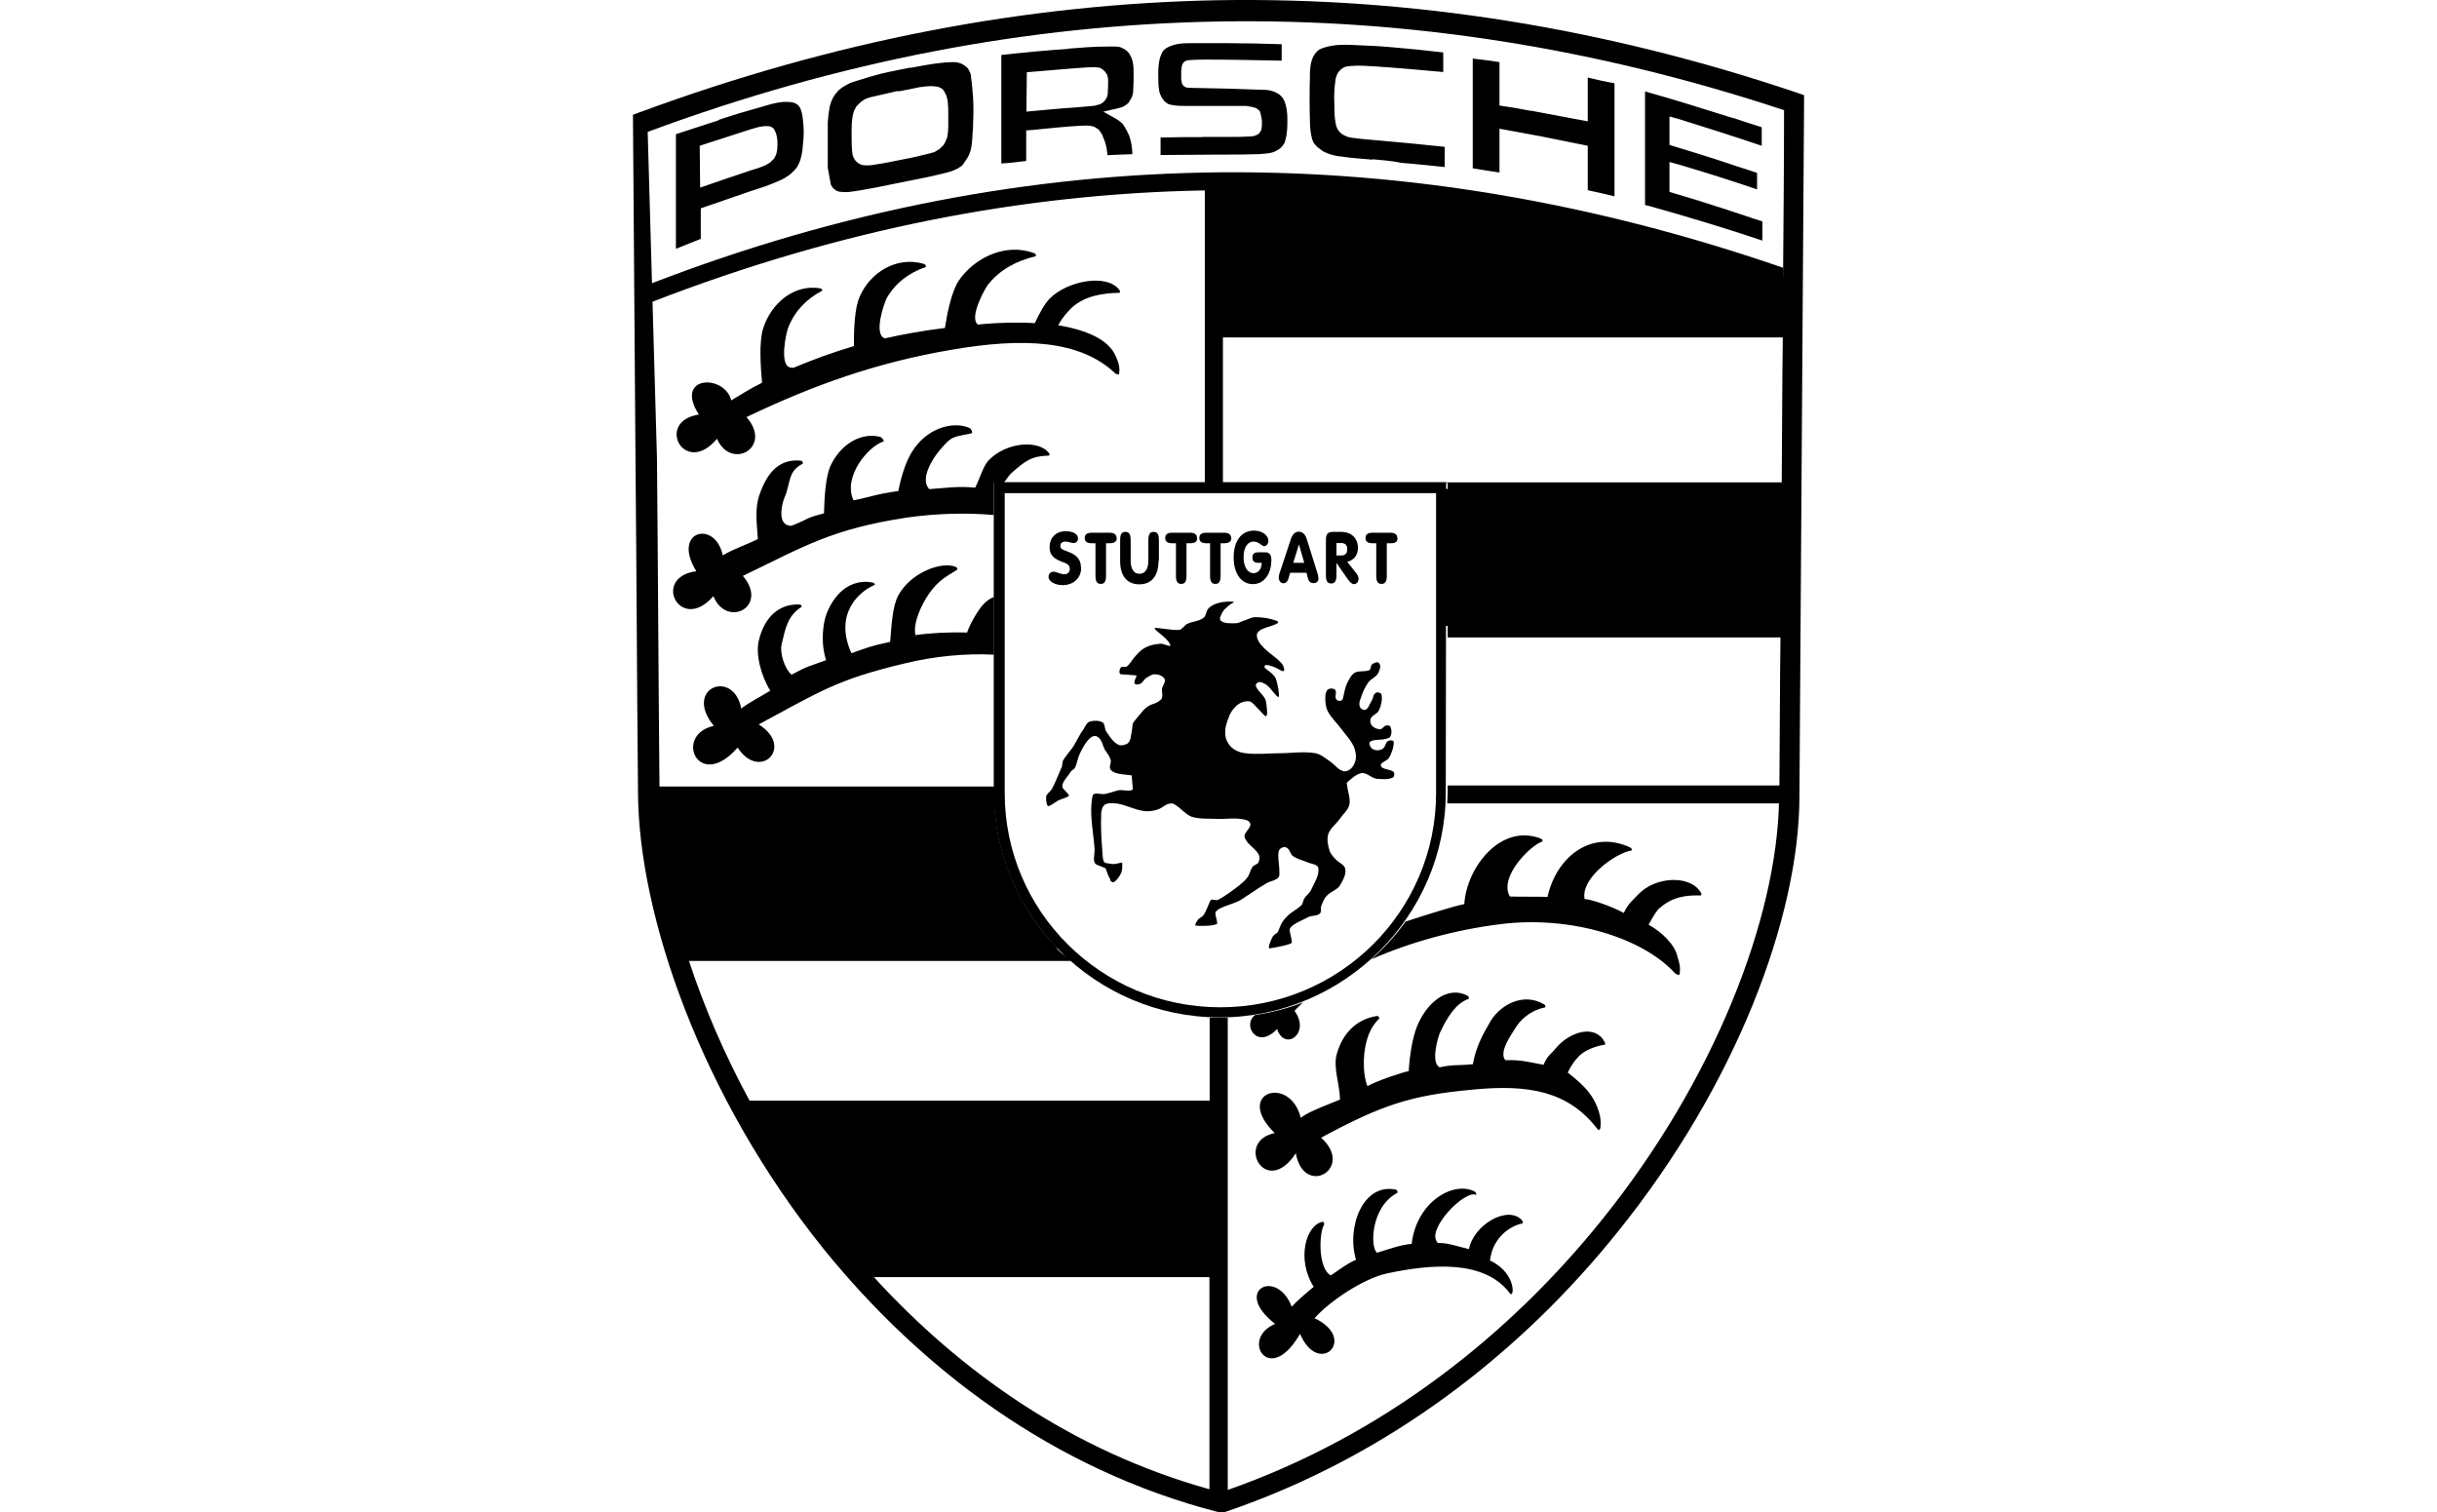
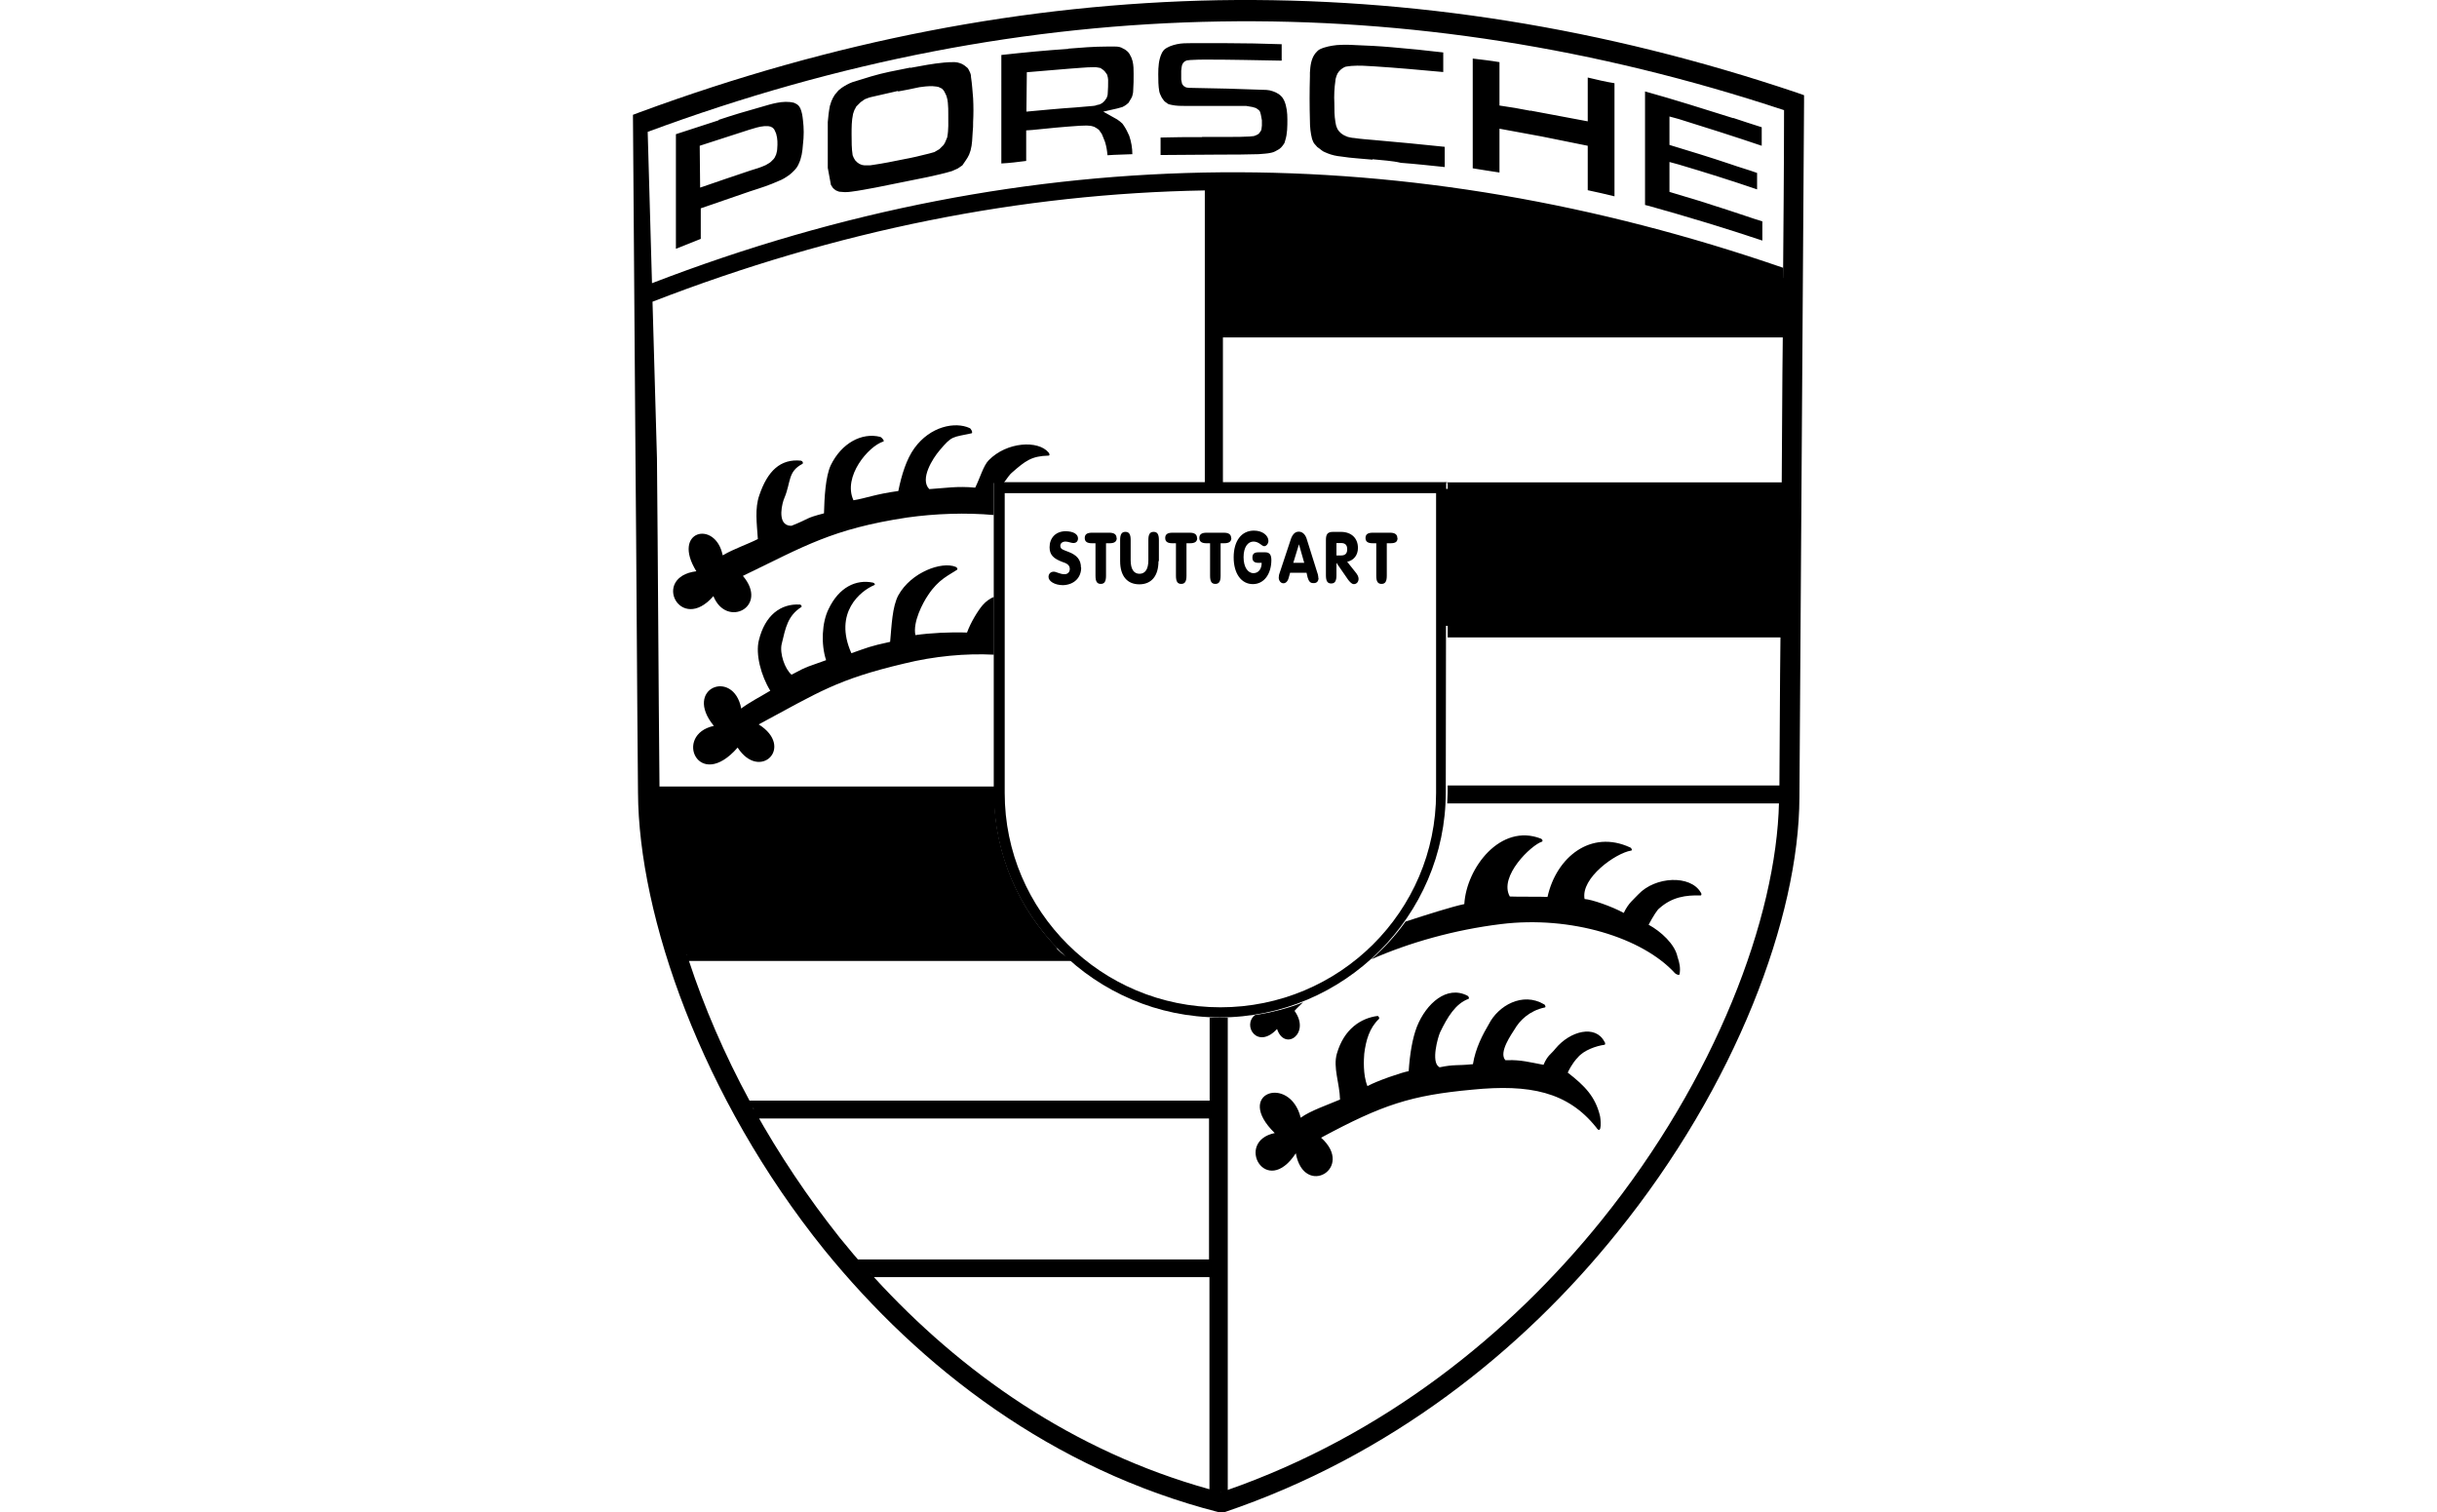
<svg xmlns="http://www.w3.org/2000/svg" id="fiat" viewBox="0 0 115.7 71.8">
  <g id="Layer_8" data-name="Layer 8">
    <g>
      <path d="M61.76,53.06c.42-.32,1.35-.64,1.86-.86-.02-.78-.34-1.52-.15-2.18.34-1.18,1.15-1.69,1.94-1.79.05.02.1.12.05.15-.44.42-.61,1-.69,1.64-.02.25-.07,1,.15,1.54.47-.25,1.59-.64,1.96-.71.05-.78.17-1.54.39-2.11.44-1.1,1.42-1.98,2.4-1.47.05.02.1.12.05.15-.61.22-1,.86-1.35,1.59-.1.22-.44,1.4-.05,1.64,0,0,.02,0,.02.02.71-.15.83-.07,1.59-.15.12-.76.47-1.42.76-1.91.44-.86,1.59-1.54,2.62-.93.05.02.1.15.02.15-.71.15-1.18.61-1.42,1.03-.12.2-.78,1.1-.44,1.47h.12c.61-.02,1.05.1,1.69.22.2-.47.37-.51.56-.76.71-.86,1.91-1.15,2.33-.34.05.05.05.15,0,.15-.37.05-.98.25-1.27.61-.07.07-.27.29-.47.71.83.64,1.3,1.15,1.52,2.01.05.15.12,1.03-.17.59-1.35-1.69-3.16-2.06-5.88-1.79-2.92.27-4.26.71-7.18,2.28,1.62,1.45-.81,2.87-1.2.74-1.42,2.16-2.92-.56-1-.96-1.96-1.91.71-2.79,1.23-.74h0Z" />
      <path d="M66.73,43.75c1.05-.34,2.21-.71,2.79-.83.1-1.72,1.72-3.85,3.63-3.11.07.02.12.12.05.15-.49.15-2.06,1.64-1.52,2.6.39.02,1.47,0,1.79.02.42-1.89,2.06-3.21,3.92-2.35.07.02.12.15.05.15-.74.12-2.4,1.3-2.21,2.3.34.02,1.27.34,1.86.66.22-.47.47-.64.69-.88.81-.86,2.47-.93,2.96-.1.05.05.05.15,0,.15-.71-.02-1.35.07-1.96.61-.1.07-.29.37-.51.78.59.32,1.25.93,1.37,1.52.1.29.15.54.1.83-.02.07-.17,0-.22-.05-1.54-1.69-4.95-2.74-8.26-2.33-2.21.27-4.36.88-6.15,1.67.61-.54,1.15-1.13,1.62-1.79h0ZM61.88,47.57c-.15.15-.29.27-.42.42.78,1.08-.47,1.94-.83.86-.93,1-1.67-.17-1.05-.66.78-.12,1.57-.32,2.3-.61h0Z" />
-       <path d="M61.34,62.02c.22-.25.76-.71,1.03-.93-.83-1.3-.37-2.96.44-3.09.05.02.07.1.05.15-.22.32-.32,2.03.32,2.4.32-.22.93-.66,1.2-.74-.47-1.57.34-3.68,1.91-3.33.05.02.07.12.05.15-1.27.66-1.3,2.62-.96,2.84.51-.15,1.08-.37,1.64-.42.25-2.08,2.08-3.01,3.01-2.47.05.02.07.15.05.15-.51-.29-2.45,1.69-1.81,2.28.44-.02.96.17,1.47.29.22-1.15,1.84-2.11,2.52-1.37.05.05.05.15.02.15-.61.12-1.42.69-1.54,1.76,1.3.61,1.15,1.89.93,1.54-1.23-1.62-3.82-1.35-5.81-.93-1.15.25-2.77,1.35-3.45,2.13,2.08.98.2,2.82-.69.74-1.45,2.55-2.87.22-1.18-.47-2.06-1.59.07-2.67.78-.83h0Z" />
-       <path d="M40.37,60.09c-2.06-2.38-3.8-4.95-5.19-7.55h22.54v7.55h-17.35Z" />
      <polygon points="68.57 23.21 85.13 23.21 85.13 29.71 68.57 29.71 68.57 23.21" />
      <polygon points="85.13 13.36 80.23 11.62 74.52 10.47 68.1 9.08 62.15 8.61 57.62 8.61 57.62 15.45 85.11 15.45 85.13 13.36" />
      <path d="M34.12,5.69c.66-.22,1.32-.42,2.01-.61.25-.07.49-.15.76-.2.27-.05.54-.07.81,0l.1.05c.1.05.15.12.2.22.07.17.1.34.12.54.05.39.05.78,0,1.18-.02.32-.07.64-.2.91-.05.12-.12.22-.22.32-.07.07-.15.15-.22.2-.17.12-.32.22-.51.29-.44.2-.88.34-1.35.49-.78.27-1.57.54-2.35.81v1.45c-.39.15-.78.32-1.18.47v-5.44c.69-.22,1.35-.44,2.03-.66h0ZM33.26,8.9c.78-.27,1.57-.54,2.38-.81.25-.07.49-.15.71-.25l.17-.1.07-.05.07-.07.07-.07.05-.07.07-.15c.02-.1.05-.17.05-.27.02-.25.02-.47-.05-.71l-.05-.12-.05-.1-.07-.07-.1-.05-.1-.02h-.2c-.25.02-.47.1-.71.17-.78.25-1.57.51-2.35.76l.02,1.98h0ZM43.23,3.22c.54-.1,1.05-.2,1.59-.25.17-.02.34-.02.51-.02.07,0,.17.02.25.05.07.02.12.05.2.1.05.05.1.07.15.12s.07.12.1.17c.05.1.07.17.07.27.05.32.07.66.1,1,.02.39.02.76,0,1.13,0,.15,0,.32-.02.47-.02.29-.02.59-.1.88-.02.07-.05.15-.07.2-.05.1-.1.2-.17.29l-.15.22-.22.15c-.1.05-.17.07-.27.12-.39.12-.78.2-1.18.29-.81.17-1.62.32-2.43.49-.39.07-.78.15-1.18.2-.1.02-.22.02-.32.02l-.25-.02c-.07-.02-.12-.05-.17-.07l-.12-.1-.1-.15-.15-.81v-2.18c.02-.25.05-.51.1-.76l.07-.22c.05-.12.1-.22.17-.32l.17-.2.15-.12c.15-.1.32-.2.51-.27l.88-.27c.56-.17,1.2-.29,1.86-.42h0ZM42.62,4.32l-1.27.29c-.1.02-.2.07-.29.1l-.1.07-.1.07-.07.07-.07.07-.07.07-.05.1c-.05.07-.07.17-.1.25-.07.32-.07.64-.07.96,0,.34,0,.69.05,1l.05.12.07.12.1.1.1.07.12.05.12.02h.15c.1,0,.17,0,.25-.02.49-.07.98-.17,1.47-.27.39-.07.81-.17,1.2-.27.07-.02.17-.05.25-.07l.12-.07.12-.07.1-.1.1-.1.07-.12.05-.12.05-.12c.07-.37.05-.71.05-1.08,0-.2,0-.39-.02-.56l-.02-.15c-.02-.1-.05-.2-.1-.29l-.05-.1-.05-.07-.07-.07-.05-.02-.1-.05-.1-.02-.2-.02c-.22,0-.42.02-.61.05-.34.07-.69.15-1,.2h0ZM50.71,2.31c.61-.05,1.23-.1,1.84-.1h.39c.15,0,.27.02.39.1.05.02.1.05.12.07.1.07.17.15.22.27.05.07.07.17.1.25.05.2.05.42.05.61,0,.27,0,.51-.02.78,0,.1-.02.2-.05.29l-.05.1c-.05.07-.07.12-.12.2l-.12.1s-.1.07-.17.1c-.07.02-.17.05-.25.07l-.66.15.66.37c.1.07.17.12.25.2l.07.1c.1.15.17.29.25.47.1.29.15.59.15.88-.39.02-.78.02-1.18.05-.02-.22-.05-.42-.12-.64l-.1-.25-.05-.12-.07-.1-.07-.1-.1-.07-.12-.07c-.07-.02-.15-.05-.22-.05-.15-.02-.32,0-.47,0-.76.05-1.49.12-2.25.2l-.29.02v1.45c-.39.05-.78.1-1.18.12V2.61c1.08-.12,2.13-.22,3.19-.29h0ZM48.72,5.3c.78-.07,1.57-.15,2.35-.2.27-.02.54-.05.81-.07.07,0,.15-.02.22-.05l.1-.02.1-.05.07-.05.07-.07.05-.07.05-.07c.02-.07.05-.12.05-.2.02-.22.02-.44.02-.66,0-.07-.02-.15-.05-.25l-.05-.07-.05-.07-.07-.07-.07-.05-.07-.05-.1-.02c-.07-.02-.15-.02-.22-.02-.39,0-.78.05-1.15.07-.69.05-1.35.12-2.03.17l-.02,1.89h0ZM57.05,6.5h1.35c.29,0,.61,0,.93-.02.07,0,.12-.02.2-.02.07-.02.12-.05.17-.07l.07-.05.05-.07.05-.07.02-.07.02-.17v-.25l-.05-.27-.02-.07-.02-.07-.05-.07-.07-.05-.07-.05-.17-.05-.29-.05h-2.84c-.25,0-.49,0-.71-.05-.07-.02-.12-.02-.17-.05l-.07-.05-.07-.05-.05-.05-.05-.07-.05-.07c-.05-.1-.1-.2-.12-.29-.05-.27-.05-.56-.05-.83,0-.34.02-.69.17-1,.02-.05.07-.1.1-.15.17-.15.39-.22.61-.27.22-.05.47-.05.69-.05h1.62c.88,0,1.79.02,2.67.05v.78c-1.18-.02-2.35-.05-3.53-.05-.27,0-.54,0-.81.02-.05,0-.12.02-.17.02l-.1.05-.07.07-.05.1-.02.1-.02.17v.42l.02.1.02.1.07.1.12.07.12.02c1.23.02,2.47.05,3.7.1l.15.02c.2.05.39.12.54.27.07.07.12.15.15.22.12.27.15.59.15.88,0,.34,0,.69-.1,1-.02.05-.02.1-.05.15l-.07.1c-.05.07-.1.12-.17.17-.12.07-.25.15-.37.17-.2.05-.42.05-.61.07-.61.02-1.2.02-1.81.02-.96,0-1.91.02-2.84.02v-.83c.64-.02,1.27-.02,1.91-.02h.07ZM65.16,7.58c-.49-.05-1-.07-1.49-.15-.22-.02-.44-.07-.64-.15-.1-.05-.2-.07-.29-.15-.07-.05-.12-.1-.2-.15-.05-.05-.1-.12-.15-.17-.05-.07-.07-.15-.1-.22-.07-.27-.1-.56-.1-.86-.02-.71-.02-1.4,0-2.11v-.17c.02-.32.05-.64.25-.91.07-.07.12-.15.22-.2.25-.12.54-.17.81-.2.29-.02.56-.02.86,0,.56.02,1.15.05,1.72.1.83.07,1.64.15,2.47.25v.93c-1.1-.1-2.18-.2-3.28-.27-.34-.02-.71-.05-1.08-.02l-.17.02-.12.02-.1.05-.1.07-.1.1-.07.1-.05.12c-.02.07-.05.15-.05.22-.05.34-.07.71-.05,1.08,0,.29,0,.59.05.88.02.07.02.15.05.22l.05.12.07.1.1.1.1.07.1.05.12.05c.1.02.2.05.29.05.32.05.66.07.98.1,1.1.1,2.23.2,3.33.32v.96c-.69-.07-1.4-.15-2.08-.2-.42-.1-.88-.12-1.35-.17h0ZM72.66,5.25c.91.17,1.81.34,2.72.51v-2.08c.42.1.83.2,1.27.27v5.37c-.42-.1-.83-.2-1.27-.29v-2.11c-.74-.15-1.45-.29-2.18-.44-.66-.12-1.35-.25-2.01-.37v2.08c-.42-.07-.83-.12-1.27-.2V2.78c.42.05.86.1,1.27.17v2.06c.49.07.98.15,1.47.25h0ZM82.29,5.6c.44.15.88.29,1.35.44v.88c-1.3-.44-2.62-.86-3.94-1.27l-.44-.12v1.35c.96.29,1.94.59,2.89.91.42.15.86.27,1.27.42v.78c-1.23-.42-2.47-.81-3.72-1.18l-.44-.12v1.42c.93.27,1.86.56,2.77.86.54.17,1.08.37,1.64.54v.91c-1.76-.59-3.55-1.13-5.37-1.64l-.2-.05v-5.39c1.4.39,2.79.83,4.19,1.27h0Z" />
-       <path d="M32.01,45.02c-.78-2.62-1.2-5.07-1.23-7.18h16.42c.05,2.77,1.2,5.32,3.01,7.18h-18.2Z" />
+       <path d="M32.01,45.02c-.78-2.62-1.2-5.07-1.23-7.18h16.42c.05,2.77,1.2,5.32,3.01,7.18Z" />
      <path d="M30.05,5.45l.32-.12C39.54,1.95,48.67.18,57.84.01c9.16-.15,18.3,1.3,27.47,4.39l.34.12v.34c-.07,11-.15,22-.22,33-.02,5.68-3.01,13.67-8.65,20.65-4.53,5.64-10.81,10.63-18.65,13.28h-.27c-7.91-2.03-14.16-6.84-18.72-12.45-5.83-7.23-8.82-15.85-8.85-21.71h0c-.05-5.32-.07-10.63-.12-15.93l-.12-16.27h0ZM40.74,59.79h16.66v-6.69h-21.37c-.07-.12-.15-.25-.2-.37,1.15,2.06,2.5,4.09,4.04,6.03.29.34.56.69.86,1.03h0ZM57.42,60.63h-15.93c4.12,4.51,9.43,8.26,15.93,10.07v-10.07h0ZM41.45,60.58s-.1-.1-.12-.15c.02.05.07.1.12.15h0ZM41.15,60.26s-.02-.02-.02-.05c0,.02.02.05.02.05h0ZM35.57,52.25h21.86v-3.94h.86v22.42s-.05.02-.05.02c7.45-2.6,13.43-7.4,17.79-12.81,5.41-6.71,8.31-14.36,8.43-19.85v.05h-15.75c0-.17.02-.34.02-.51v-.34h15.75c.02-2.35.02-4.7.05-7.03h-15.8v-.83h15.8c.02-1.91.02-3.8.05-5.68h-15.85v-.83h-.12v-.02h15.98c.02-2.3.02-4.58.05-6.88h-26.58v6.91h-.86v-13.89c-8.72.15-17.47,1.89-26.24,5.29l-.02-.88c9.02-3.48,18.03-5.19,27.03-5.27,8.92-.07,17.81,1.47,26.68,4.53v.88c.02-2.79.05-5.59.05-8.36-8.94-2.96-17.89-4.36-26.8-4.21-9.07.15-18.11,1.89-27.15,5.24l.44,15.49c.05,5.19.07,10.39.12,15.61v-.02h15.95v.34c0,.17,0,.34.02.51h-16c.05,1.96.47,4.24,1.18,6.64,0-.02-.02-.05-.02-.07h17.49c.15.17.29.34.47.49l.54.37h-18.23c.71,2.16,1.67,4.41,2.89,6.66h0ZM35.81,52.71s0-.02-.02-.02c.02,0,.02.02.02.02h0ZM35.79,52.66s-.02-.05-.05-.07c.02.02.02.05.05.07h0ZM35.64,52.42s0-.02,0,0t0,0h0ZM32.63,45.41s-.02-.1-.05-.12c.02.05.05.07.05.12h0ZM32.53,45.09s-.02-.1-.05-.15c.02.05.05.1.05.15h0ZM31.25,37.91h0ZM31.25,37.38h0ZM84.42,37.47v.02-.02h0ZM84.42,37.6v.05-.05h0ZM84.42,37.64v.02-.02h0ZM84.42,37.79v.02-.02h0ZM84.42,37.84v.02-.02h0ZM84.42,37.87s0,.02,0,0c0,.02,0,0,0,0h0ZM84.42,37.79h0v-.02h0v.02h0ZM84.42,37.72h0v-.02h0v.02h0ZM84.42,37.35h0s0-.02,0,0v-.02h0v.02h0ZM84.54,22.99h0ZM58.03,15.15h26.56v.42-1.98c-8.85-3.09-17.69-4.63-26.56-4.58v6.15h0ZM84.59,15.57v.2-.2h0ZM84.59,15.81h0ZM84.59,15.84v.15-.15h0ZM58.18,70.77h0ZM57.98,70.82h0ZM57.98,70.82s-.02,0-.05.02t.05-.02h0ZM57.64,70.77c-.07-.02-.12-.02-.2-.05.07,0,.15.02.2.05h0ZM58.18,70.75s.02,0,0,0t0,0h0Z" />
-       <path d="M34.73,19c.47-.29.96-.59,1.45-.83-.07-.76-.15-1.94.05-2.57.37-1.18,1.45-2.13,2.72-1.91.07.02.12.1.07.12-.71.37-1.27.93-1.59,1.72-.1.22-.44,1.79.07,1.91.05.02.1.02.17.02.93-.39,1.89-.74,2.87-1.03,0-.76.02-1.81.29-2.38.49-1.1,1.72-1.91,3.04-1.52.07.02.12.12.07.15-.78.27-1.42.74-1.84,1.47-.12.22-.64,1.72-.1,1.91h.02c.91-.2,1.84-.37,2.84-.49.12-.76.32-1.74.66-2.25.74-1.08,2.21-1.81,3.58-1.3.07.02.12.12.05.15-.91.22-1.69.64-2.25,1.35-.15.2-.91,1.57-.47,1.89.05,0,.1,0,.15-.02.78-.07,1.69-.1,2.55-.05.22-.47.44-.88.69-1.15.86-.88,2.74-1.2,3.31-.44.05.05.07.15,0,.15-.81.02-1.64.15-2.25.71-.1.1-.44.44-.64.83,1.3.22,2.4.66,2.74,1.49.12.27.2.51.15.81,0,.07-.17.02-.22-.05-1.64-1.52-4.26-1.69-7.77-1.08-3.55.61-6.52,1.67-9.7,3.19,1.27,1.45-.74,2.55-1.4,1.03-1.54,1.84-2.96-.83-.86-1.15-1.2-1.86,1.23-1.94,1.54-.66h0Z" />
      <path d="M35.17,33.65c.42-.32.96-.59,1.4-.86-.44-.71-.71-1.74-.54-2.4.29-1.18,1.03-1.74,1.94-1.69.07,0,.12.1.07.12-.64.42-.74.96-.93,1.76-.1.44.15,1.18.47,1.45.81-.44.78-.37,1.64-.69-.25-.76-.2-1.79.12-2.43.49-1.03,1.3-1.42,2.11-1.25.07.02.12.1.05.12-.64.27-1.94,1.3-1.08,3.23.78-.27.83-.32,1.84-.54.07-.76.1-1.67.39-2.21.61-1.1,2.06-1.62,2.72-1.35.07.02.12.12.05.15-.37.25-.86.44-1.35,1.18-.27.39-.74,1.3-.61,1.91.71-.1,1.64-.15,2.45-.12.17-.47.51-1.03.74-1.3.15-.17.34-.32.54-.39v2.74c-1.35-.07-2.84.07-4.26.42-3.21.76-4.04,1.35-6.91,2.89,1.72,1.08.05,2.72-1,1.1-1.86,2.13-3.06-.61-1.13-1.03-1.47-1.79.93-2.74,1.3-.83h0Z" />
      <path d="M34.34,26.35c.49-.29,1.15-.51,1.64-.76-.05-.76-.15-1.45.07-2.08.39-1.15,1-1.74,1.98-1.64.07.02.12.1.07.15-.71.37-.54.86-.86,1.62-.1.22-.34,1.15.17,1.3.05.02.1.02.17.02.93-.37.59-.34,1.54-.59.02-.74.07-1.74.32-2.28.51-1.05,1.47-1.57,2.35-1.35.07.02.22.2.15.22-.71.22-1.94,1.67-1.42,2.79.61-.1,1.03-.29,2.13-.44.15-.76.39-1.52.76-2.03.76-1.05,1.94-1.27,2.62-.96.07.02.17.22.1.25-.91.2-.93.1-1.52.81-.32.37-.96,1.37-.49,1.84.78-.05,1.32-.15,2.18-.07.22-.44.39-1.05.64-1.3.86-.88,2.35-.96,2.84-.37.05.05.07.15,0,.15-.81.02-1.1.25-1.74.81-.07.05-.22.25-.39.49h-.47v1.52c-1.32-.12-2.77-.07-4.12.12-3.55.54-4.85,1.35-7.79,2.77,1.25,1.47-.78,2.5-1.4.96-1.57,1.81-2.96-.91-.81-1.18-1.2-1.94.91-2.45,1.25-.76h0Z" />
      <path d="M68.18,23.41v14.24c0,5.61-4.58,10.17-10.24,10.17s-10.24-4.56-10.24-10.17v-14.24h20.48M68.67,22.89h-21.49v14.73c0,5.86,4.83,10.68,10.73,10.68s10.73-4.83,10.73-10.68l.02-14.73h0Z" />
-       <path d="M57.47,33.33c.1.1.32-.02.39-.12.17-.27.15-.61.17-.96.02-.37.02-.69-.1-1.03-.2-.59-.47-1.05-1.13-1.15-.07-.02-.22.12-.17.17.44.47.61.44.74,1.15.12.69.05,1.89.1,1.94h0ZM52.84,41.88c.1.02.32-.27.39-.44.07-.15.05-.44.05-.47-.02-.05-.27.05-.39.05s-.22-.02-.39-.05c-.17-.02-.15-.42-.17-.64-.05-.56-.07-1.13-.05-1.69,0-.15.05-.34.17-.44.17-.1.42-.07.61-.05.39.07.76.27,1.18.34.22.05.47.02.69-.05.2-.05.34-.2.51-.27.1-.02.22-.05.29,0,.32.17.54.49.86.61.42.12.86.07,1.3.1.34,0,.69-.05,1.03,0,.15.02.39.05.44.22.05.22-.32.42-.27.64.1.34.49.51.66.81.07.12.05.27,0,.39-.05.1-.22.12-.29.22-.1.15-.12.32-.22.47-.1.15-.25.27-.39.39-.32.25-.64.49-1,.69-.12.07-.34-.07-.39.05-.1.22-.2.49-.29.64s-.22.17-.29.25c-.07.1-.17.27-.12.29.05.02.51.02.69,0s.27-.05.32-.07c.05-.05-.02-.2-.07-.49-.02-.29.78-.42,1.18-.64.42-.27.83-.56,1.25-.81.17-.1.42-.12.56-.27.07-.07.05-.2.05-.29,0-.25-.05-.49-.05-.74,0-.12,0-.27.1-.34.07-.07.22-.1.29-.05.15.07.17.29.29.39.2.15.44.2.66.29.2.1.54.1.56.29.05.37-.2.71-.34,1.03-.07.17-.25.27-.34.44-.05.1-.05.22-.12.29-.2.2-.47.32-.66.51-.15.15-.27.29-.34.47-.05.1-.07.2-.12.29-.07.1-.2.12-.27.27s-.25.54-.1.51c.15-.02,1-.17,1.03-.27.02-.07-.05-.29-.1-.56s.56-.47.86-.64c.17-.1.42-.05.56-.17.1-.07.05-.25.07-.34.07-.17.12-.37.27-.51.17-.2.47-.27.61-.47.15-.25.32-.54.27-.81-.05-.22-.32-.29-.47-.47-.12-.12-.25-.27-.29-.44-.07-.25-.12-.49-.05-.74.1-.29.39-.49.56-.74.15-.22.37-.39.44-.64.07-.29-.07-.61-.1-.91,0-.05-.05-.12,0-.17.2-.17.42-.39.69-.44.25-.02.44.22.69.27.25.02.54.05.78-.05.07-.02.1-.2.05-.27-.17-.15-.54-.1-.61-.29-.05-.17.29-.22.39-.39.12-.22.22-.47.22-.74,0-.1-.2-.1-.27-.05-.12.07-.12.25-.22.34-.07.07-.2.1-.29.1s-.25-.05-.29-.12c-.07-.07-.12-.25-.05-.29.2-.12.47-.07.69-.12.1-.02.22-.05.27-.12.07-.15.07-.32,0-.47-.02-.07-.15-.07-.22-.05-.1.02-.15.17-.27.17-.15,0-.29-.07-.39-.17-.07-.1-.1-.25-.05-.34.07-.17.32-.22.39-.39.1-.22.17-.49.12-.74-.02-.1-.22-.15-.29-.07-.12.07-.1.25-.17.34-.1.15-.15.37-.29.44-.1.05-.27-.05-.29-.17-.05-.2.07-.39.12-.56.07-.2.17-.39.29-.56s.37-.25.47-.44c.07-.15.15-.34.05-.47-.07-.1-.25-.02-.34.05-.07.05-.05.22-.12.27-.22.1-.49.02-.69.12-.17.1-.25.27-.34.44-.17.29-.2.81-.27.86-.07.07-.25.05-.29-.05-.07-.12.05-.32-.05-.44-.07-.07-.27-.07-.34,0-.1.1-.12.25-.12.39,0,.22.02.44.12.64.17.32.44.56.66.86s.49.56.61.91c.07.22.1.49,0,.69-.07.2-.27.39-.47.39-.27-.02-.47-.32-.69-.47-.22-.15-.44-.34-.69-.39-.56-.1-1.15,0-1.74,0-.51,0-1.05.07-1.57,0-.25-.02-.51-.12-.69-.29s-.29-.42-.29-.64c-.02-.32.1-.61.22-.91.1-.2.25-.39.44-.51.15-.1.39-.15.54-.1.17.07.64.71.74.69.1-.02.02-.59-.02-.76-.1-.27-.39-.42-.47-.69-.02-.07.1-.17.17-.17.15,0,.32.1.44.22.07.05.39.51.47.49.07-.02-.05-.66-.12-.86-.12-.27-.51-.47-.54-.54-.02-.05,0-.1.07-.12.15,0,.29.07.44.12.12.05.32.2.39.17s0-.25-.07-.34c-.27-.32-.64-.51-.91-.81-.15-.15-.29-.34-.29-.56,0-.12.15-.25.27-.29.22-.1.51-.15.71-.27.07-.05.02-.1-.05-.12-.32-.12-.66-.17-1-.17-.2,0-.37.12-.56.17-.12.05-.25.12-.39.12-.25,0-.51.02-.69-.12-.1-.1.02-.29.1-.44.07-.12.2-.2.29-.29.07-.07.29-.15.22-.17s-.47-.02-.69.05c-.2.05-.37.12-.51.27-.12.12-.1.39-.27.47-.29.17-.44.12-.76.27-.07.05-.25.25-.32.27-.39.05-1.18-.15-1.2-.07-.05.07.61.44.74.78.05.15-.32-.07-.47-.05-.25.02-.49.07-.69.17-.2.1-.37.27-.51.44-.15.15-.22.34-.39.47-.07.05-.25-.02-.29.05-.07.1-.1.32.02.32l.69.05c.12,0-.12.27-.05.39.05.07.22.05.29,0,.1-.05.15-.2.27-.27s.25-.17.39-.17c.17,0,.39.07.47.22.07.15-.1.32-.12.47-.02.17.07.39-.05.51-.37.34-.49.05-1.03.74-.44.54-.25.25-.39.96-.02.15-.05.29-.17.39-.12.07-.32.12-.44.05-.25-.12-.39-.37-.56-.61-.1-.12-.05-.34-.17-.44-.17-.1-.42-.1-.61-.05-.15.05-.22.22-.29.34-.2.27-.34.59-.51.86-.15.22-.34.42-.47.64-.07.12-.02.27-.1.39-.15.34-.27.66-.44.98-.07.12-.22.2-.27.34-.02.15.02.47.1.47s.32-.17.47-.27c.17-.07.49-.17.51-.22s-.17-.22-.27-.34c-.17-.22.2-.54.34-.78.05-.1.17-.12.22-.22.1-.2.12-.44.22-.64.12-.27.27-.54.47-.74.1-.1.27-.17.39-.07.2.12.22.39.34.61.1.15.22.29.27.47.05.15-.1.34,0,.47.12.15.37.2.56.22l.44.05.05.61c.02.22-.47.05-.69.1-.2.05-.39.12-.61.17-.2.05-.56-.12-.61.1-.17.86.05,1.72.1,2.57,0,.22-.12.59.1.69l.42.17c.07.17.12.39.22.51-.02.12.1.15.2.17h0Z" />
      <path d="M66.34,25.54c0-.17-.12-.25-.34-.25h-.83c-.22,0-.34.07-.34.25s.12.25.34.25h.17v1.54c0,.27.07.39.25.39s.25-.12.25-.39v-1.54h.17c.25,0,.34-.07.34-.25h0ZM63.96,26.08c0,.2-.1.29-.29.29h-.22v-.59h.22c.2,0,.29.1.29.29h0ZM64.5,27.48c0-.1-.05-.2-.15-.32l-.39-.49c.32-.07.51-.32.51-.66,0-.44-.29-.76-.81-.76h-.37c-.27,0-.34.12-.34.39v1.67c0,.27.07.39.25.39s.25-.12.25-.39v-.59l.56.81c.1.12.17.2.27.2.12,0,.22-.1.22-.25h0ZM61.91,26.72h-.51l.27-.88.25.88h0ZM62.59,27.45s0-.1-.02-.17l-.54-1.72c-.07-.2-.2-.32-.37-.32s-.29.12-.37.34l-.56,1.69s-.02.1-.02.15c0,.15.1.27.22.27.1,0,.2-.07.25-.25l.07-.25h.78l.05.22c.05.17.12.27.25.27.17.02.27-.07.27-.25h0ZM60.36,26.59c0-.27-.1-.37-.29-.37h-.32c-.2,0-.29.07-.29.25s.1.25.29.25h.15c0,.29-.15.49-.39.49-.27,0-.47-.29-.47-.76s.2-.74.47-.74.39.22.51.22c.1,0,.2-.12.2-.25,0-.25-.27-.49-.69-.49-.59,0-.96.49-.96,1.27s.37,1.27.91,1.27.88-.49.88-1.15h0ZM58.45,25.54c0-.17-.12-.25-.34-.25h-.83c-.22,0-.34.07-.34.25s.12.25.34.25h.17v1.54c0,.27.07.39.25.39s.25-.12.25-.39v-1.54h.17c.22,0,.34-.07.34-.25h0ZM56.83,25.54c0-.17-.12-.25-.34-.25h-.83c-.22,0-.34.07-.34.25s.12.25.34.25h.17v1.54c0,.27.07.39.25.39s.25-.12.25-.39v-1.54h.17c.22,0,.34-.07.34-.25h0ZM55.02,26.64v-1c0-.27-.07-.39-.25-.39s-.25.12-.25.39v.96c0,.42-.15.64-.42.64s-.42-.22-.42-.64v-.96c0-.27-.07-.39-.25-.39s-.25.12-.25.39v1c0,.71.34,1.1.91,1.1s.91-.39.91-1.1h0ZM53.01,25.54c0-.17-.12-.25-.34-.25h-.83c-.22,0-.34.07-.34.25s.12.25.34.25h.17v1.54c0,.27.07.39.25.39s.25-.12.25-.39v-1.54h.17c.22,0,.34-.07.34-.25h0ZM51.32,26.94c0-.37-.2-.59-.59-.74-.25-.1-.39-.12-.39-.29,0-.12.1-.2.25-.2.12,0,.27.07.37.07.15,0,.22-.1.22-.22,0-.2-.22-.34-.59-.34-.47,0-.76.32-.76.76,0,.37.2.54.59.69.22.07.37.15.37.34,0,.15-.1.25-.25.25-.22,0-.39-.12-.51-.12-.15,0-.25.1-.25.25,0,.2.29.39.69.39.54-.02.86-.37.86-.83h0Z" />
    </g>
  </g>
</svg>